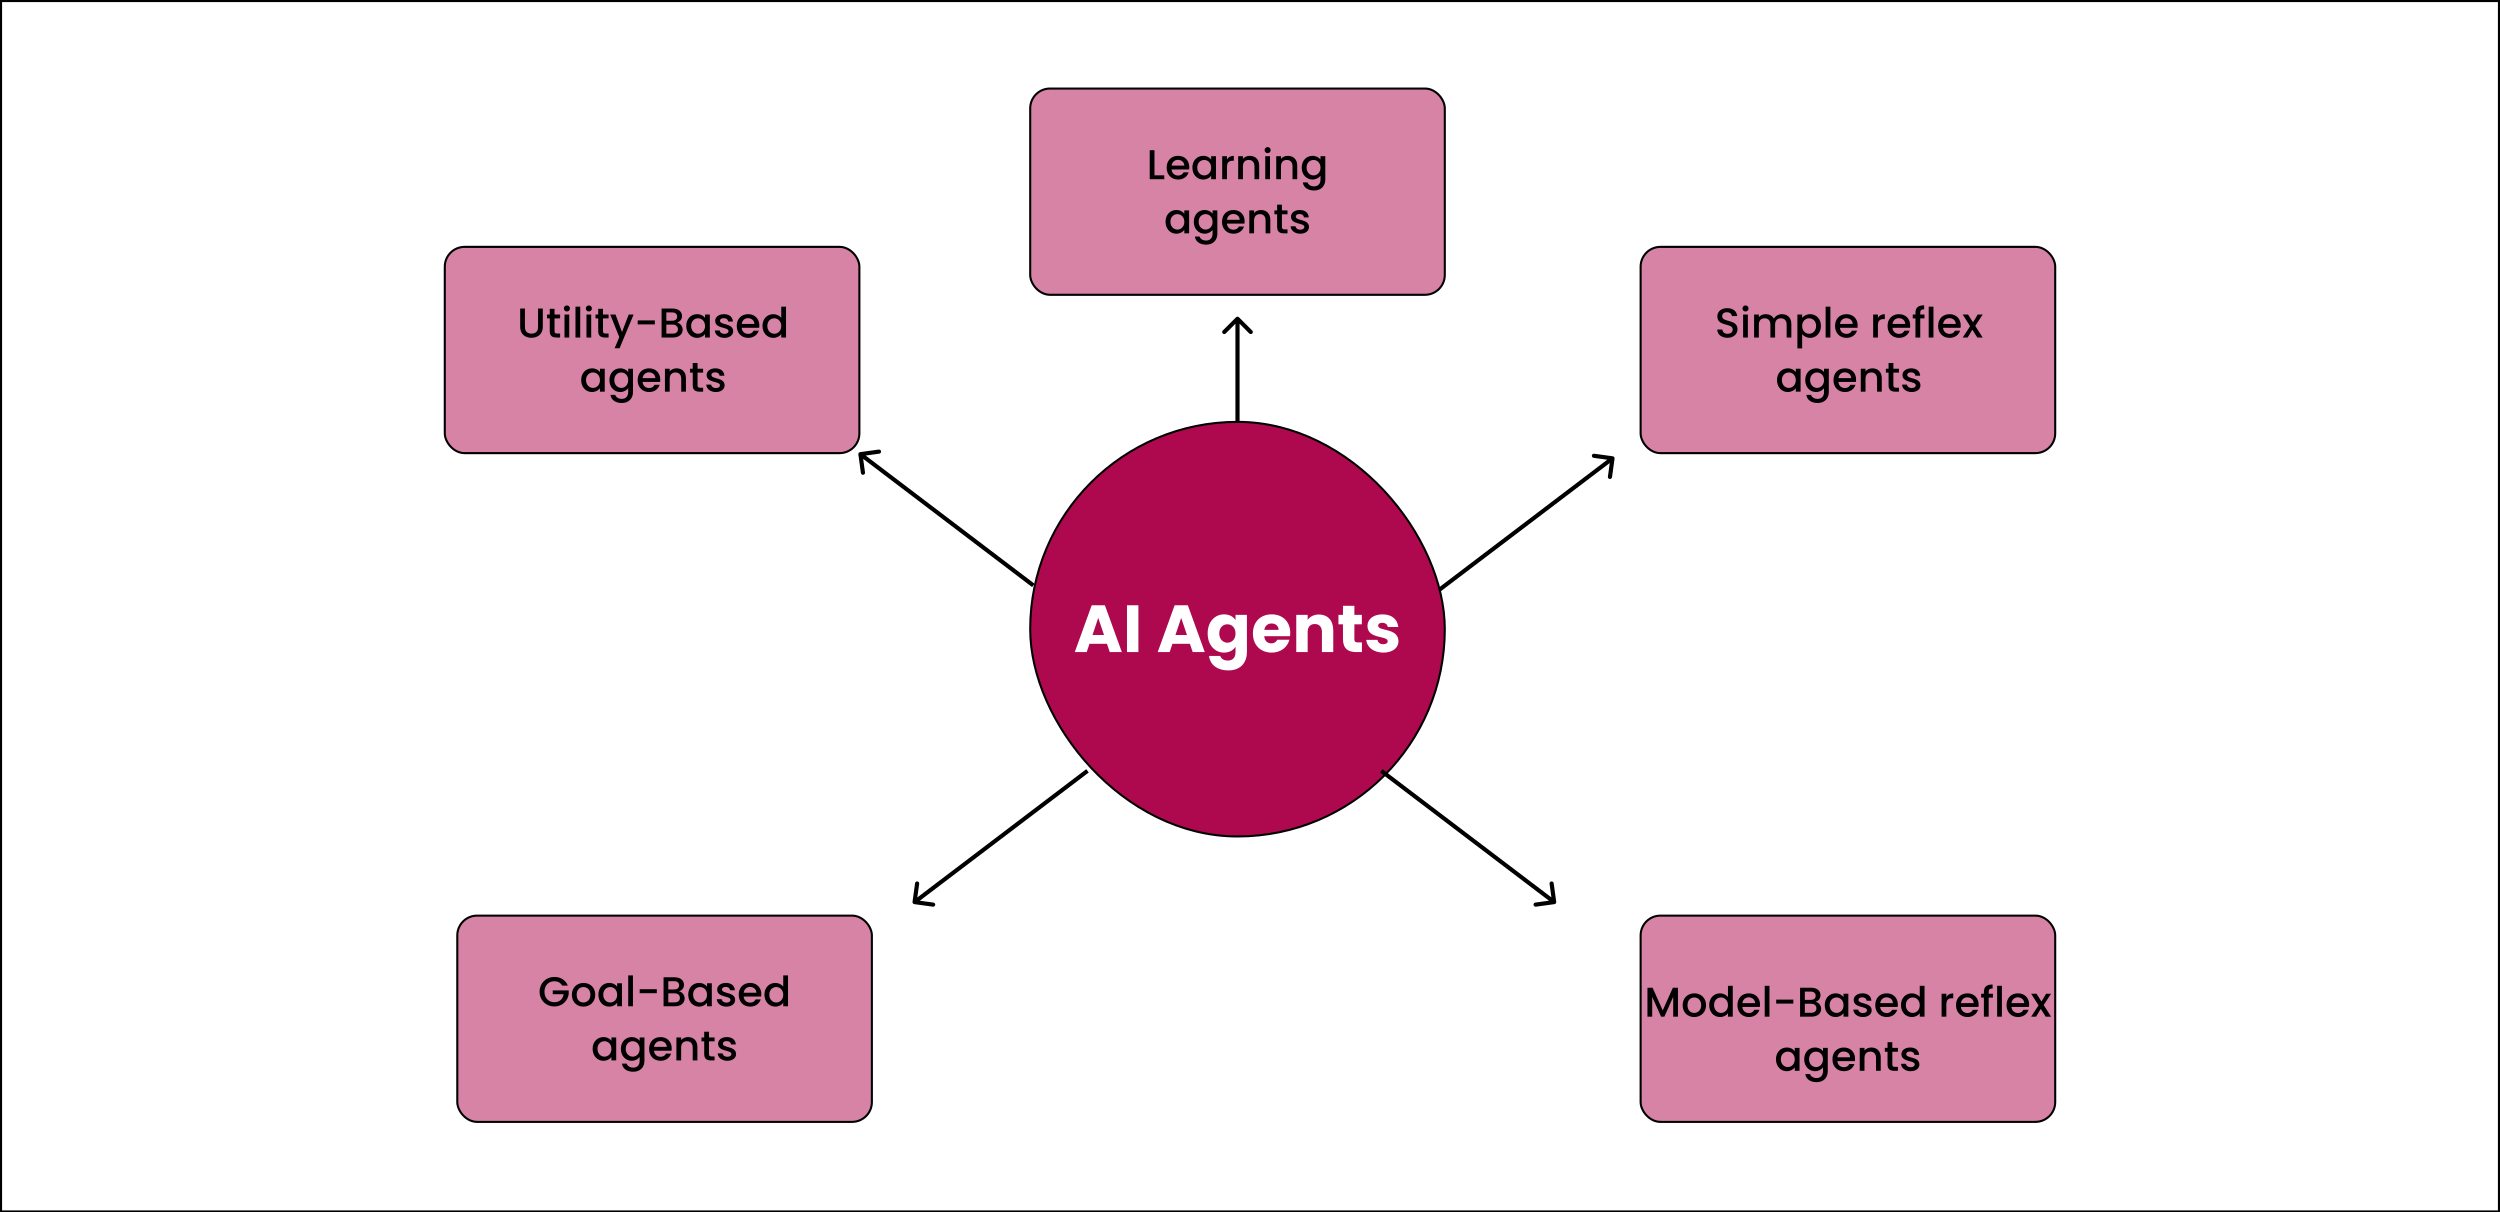
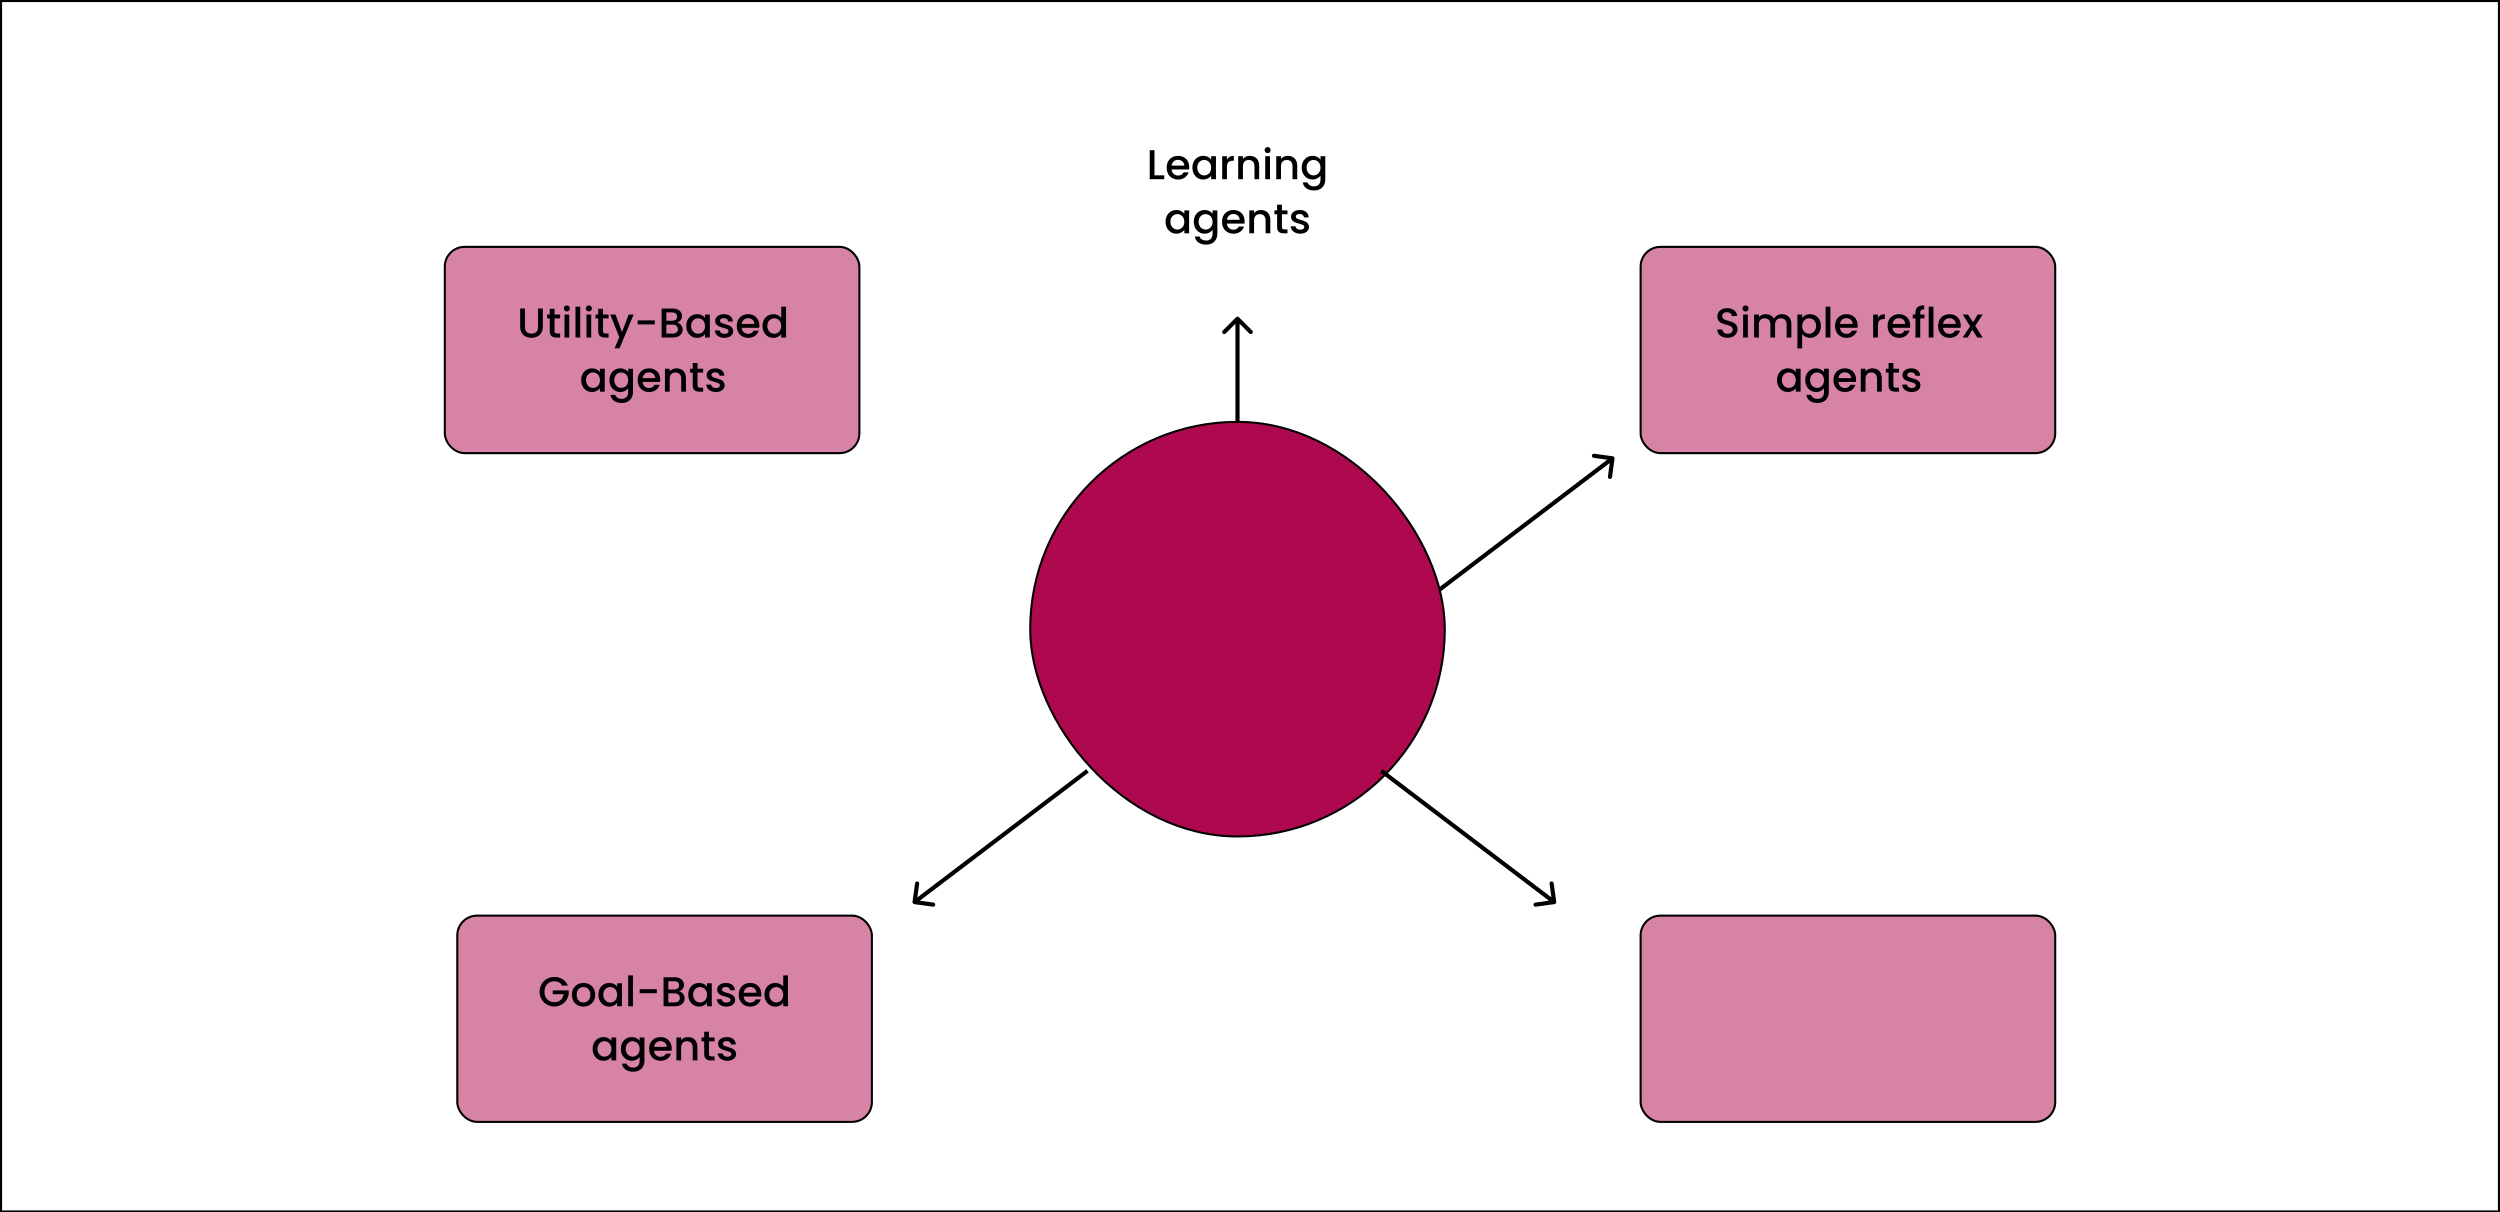
<svg xmlns="http://www.w3.org/2000/svg" width="1200" height="582" viewBox="0 0 1200 582" fill="none">
  <rect x="0" y="0" width="1200" height="582" fill="#808080" stroke="none" />
  <rect x="0.5" y="0.5" width="1199" height="581" fill="white" />
  <rect x="0.5" y="0.5" width="1199" height="581" stroke="black" />
  <rect x="494.5" y="202.5" width="199" height="199" rx="99.5" fill="#AE094E" stroke="black" />
  <rect x="787.5" y="118.5" width="199" height="99" rx="9.5" fill="#AE094E" fill-opacity="0.5" stroke="black" />
-   <rect x="494.5" y="42.5" width="199" height="99" rx="9.5" fill="#AE094E" fill-opacity="0.5" stroke="black" />
  <rect x="213.5" y="118.5" width="199" height="99" rx="9.5" fill="#AE094E" fill-opacity="0.5" stroke="black" />
  <rect x="219.5" y="439.5" width="199" height="99" rx="9.5" fill="#AE094E" fill-opacity="0.5" stroke="black" />
  <rect x="787.5" y="439.5" width="199" height="99" rx="9.5" fill="#AE094E" fill-opacity="0.5" stroke="black" />
-   <path d="M532.687 313L531.343 309.032H522.959L521.615 313H515.887L524.015 290.536H530.351L538.479 313H532.687ZM529.935 304.808L527.151 296.584L524.399 304.808H529.935ZM540.953 313V290.536H546.425V313H540.953ZM572.5 313L571.156 309.032H562.772L561.428 313H555.7L563.828 290.536H570.164L578.292 313H572.5ZM569.748 304.808L566.964 296.584L564.212 304.808H569.748ZM579.677 304.04C579.677 298.408 583.165 294.888 587.549 294.888C590.173 294.888 592.093 296.072 593.053 297.672V295.144H598.525V312.968C598.525 317.736 595.773 321.8 589.597 321.8C584.285 321.8 580.829 319.112 580.349 314.856H585.757C586.109 316.2 587.453 317.064 589.341 317.064C591.421 317.064 593.053 315.976 593.053 312.968V310.44C592.061 312.008 590.173 313.256 587.549 313.256C583.165 313.256 579.677 309.672 579.677 304.04ZM593.053 304.072C593.053 301.224 591.229 299.656 589.149 299.656C587.101 299.656 585.245 301.192 585.245 304.04C585.245 306.888 587.101 308.488 589.149 308.488C591.229 308.488 593.053 306.92 593.053 304.072ZM610.356 299.272C608.564 299.272 607.188 300.36 606.868 302.344H613.716C613.716 300.392 612.18 299.272 610.356 299.272ZM618.9 307.08C618.036 310.568 614.868 313.256 610.42 313.256C605.172 313.256 601.396 309.736 601.396 304.072C601.396 298.408 605.108 294.888 610.42 294.888C615.636 294.888 619.316 298.344 619.316 303.784C619.316 304.296 619.284 304.84 619.22 305.384H606.836C607.028 307.72 608.468 308.808 610.228 308.808C611.764 308.808 612.628 308.04 613.076 307.08H618.9ZM634.523 313V303.304C634.523 300.872 633.179 299.528 631.099 299.528C629.019 299.528 627.675 300.872 627.675 303.304V313H622.203V295.144H627.675V297.512C628.763 296.008 630.683 294.952 633.083 294.952C637.211 294.952 639.963 297.768 639.963 302.568V313H634.523ZM644.629 306.792V299.688H642.453V295.144H644.629V290.792H650.101V295.144H653.685V299.688H650.101V306.856C650.101 307.912 650.549 308.36 651.765 308.36H653.717V313H650.933C647.221 313 644.629 311.432 644.629 306.792ZM671.261 307.816C671.261 310.92 668.509 313.256 664.029 313.256C659.261 313.256 656.061 310.6 655.805 307.144H661.213C661.341 308.392 662.461 309.224 663.965 309.224C665.373 309.224 666.109 308.584 666.109 307.784C666.109 304.904 656.381 306.984 656.381 300.424C656.381 297.384 658.973 294.888 663.645 294.888C668.253 294.888 670.813 297.448 671.165 300.968H666.109C665.949 299.752 665.021 298.952 663.485 298.952C662.205 298.952 661.501 299.464 661.501 300.328C661.501 303.176 671.165 301.16 671.261 307.816Z" fill="white" />
  <path d="M834.005 158.06C834.005 160.14 832.305 162.14 829.205 162.14C826.425 162.14 824.285 160.62 824.285 158.16H826.725C826.825 159.3 827.625 160.22 829.205 160.22C830.805 160.22 831.705 159.36 831.705 158.18C831.705 154.82 824.325 157 824.325 151.88C824.325 149.44 826.265 147.92 829.105 147.92C831.765 147.92 833.645 149.32 833.845 151.7H831.325C831.245 150.76 830.425 149.9 828.985 149.86C827.665 149.82 826.645 150.46 826.645 151.8C826.645 154.94 834.005 152.98 834.005 158.06ZM836.695 162V150.98H838.975V162H836.695ZM837.855 149.52C837.035 149.52 836.395 148.88 836.395 148.06C836.395 147.24 837.035 146.6 837.855 146.6C838.655 146.6 839.295 147.24 839.295 148.06C839.295 148.88 838.655 149.52 837.855 149.52ZM857.589 162V155.84C857.589 153.82 856.489 152.78 854.829 152.78C853.149 152.78 852.049 153.82 852.049 155.84V162H849.789V155.84C849.789 153.82 848.689 152.78 847.029 152.78C845.349 152.78 844.249 153.82 844.249 155.84V162H841.969V150.98H844.249V152.24C844.989 151.34 846.189 150.8 847.509 150.8C849.249 150.8 850.709 151.54 851.469 152.98C852.149 151.64 853.709 150.8 855.309 150.8C857.889 150.8 859.849 152.42 859.849 155.5V162H857.589ZM865.03 152.6C865.73 151.68 867.07 150.8 868.87 150.8C871.77 150.8 874.05 153.04 874.05 156.44C874.05 159.84 871.77 162.18 868.87 162.18C867.05 162.18 865.75 161.26 865.03 160.4V167.24H862.75V150.98H865.03V152.6ZM871.73 156.44C871.73 154.06 870.09 152.78 868.37 152.78C866.67 152.78 865.03 154.12 865.03 156.48C865.03 158.86 866.67 160.2 868.37 160.2C870.09 160.2 871.73 158.82 871.73 156.44ZM876.305 162V147.2H878.585V162H876.305ZM886.218 152.72C884.678 152.72 883.438 153.76 883.198 155.5H889.298C889.258 153.8 887.918 152.72 886.218 152.72ZM891.378 158.72C890.758 160.64 889.018 162.18 886.318 162.18C883.158 162.18 880.818 159.94 880.818 156.48C880.818 153.02 883.058 150.8 886.318 150.8C889.458 150.8 891.678 152.98 891.678 156.22C891.678 156.6 891.658 156.96 891.598 157.34H883.178C883.338 159.16 884.638 160.26 886.318 160.26C887.718 160.26 888.498 159.58 888.918 158.72H891.378ZM901.397 156.2V162H899.117V150.98H901.397V152.58C902.037 151.48 903.137 150.8 904.697 150.8V153.16H904.117C902.437 153.16 901.397 153.86 901.397 156.2ZM911.433 152.72C909.893 152.72 908.653 153.76 908.413 155.5H914.513C914.473 153.8 913.133 152.72 911.433 152.72ZM916.593 158.72C915.973 160.64 914.233 162.18 911.533 162.18C908.373 162.18 906.033 159.94 906.033 156.48C906.033 153.02 908.273 150.8 911.533 150.8C914.673 150.8 916.893 152.98 916.893 156.22C916.893 156.6 916.873 156.96 916.813 157.34H908.393C908.553 159.16 909.853 160.26 911.533 160.26C912.933 160.26 913.713 159.58 914.133 158.72H916.593ZM919.417 162V152.84H918.117V150.98H919.417V150.2C919.417 147.66 920.717 146.56 923.597 146.56V148.46C922.197 148.46 921.717 148.94 921.717 150.2V150.98H923.757V152.84H921.717V162H919.417ZM925.777 162V147.2H928.057V162H925.777ZM935.691 152.72C934.151 152.72 932.911 153.76 932.671 155.5H938.771C938.731 153.8 937.391 152.72 935.691 152.72ZM940.851 158.72C940.231 160.64 938.491 162.18 935.791 162.18C932.631 162.18 930.291 159.94 930.291 156.48C930.291 153.02 932.531 150.8 935.791 150.8C938.931 150.8 941.151 152.98 941.151 156.22C941.151 156.6 941.131 156.96 941.071 157.34H932.651C932.811 159.16 934.111 160.26 935.791 160.26C937.191 160.26 937.971 159.58 938.391 158.72H940.851ZM949.095 162L946.715 158.26L944.475 162H942.095L945.655 156.58L942.095 150.98H944.675L947.055 154.72L949.295 150.98H951.675L948.115 156.42L951.675 162H949.095ZM852.957 182.44C852.957 179.04 855.257 176.8 858.157 176.8C860.017 176.8 861.297 177.68 861.977 178.58V176.98H864.277V188H861.977V186.36C861.277 187.3 859.957 188.18 858.117 188.18C855.257 188.18 852.957 185.84 852.957 182.44ZM861.977 182.48C861.977 180.12 860.357 178.78 858.637 178.78C856.937 178.78 855.297 180.06 855.297 182.44C855.297 184.82 856.937 186.2 858.637 186.2C860.357 186.2 861.977 184.86 861.977 182.48ZM866.511 182.44C866.511 179.04 868.811 176.8 871.711 176.8C873.511 176.8 874.851 177.64 875.531 178.58V176.98H877.831V188.18C877.831 191.18 875.891 193.44 872.451 193.44C869.511 193.44 867.331 191.98 867.051 189.54H869.311C869.651 190.68 870.871 191.46 872.451 191.46C874.211 191.46 875.531 190.38 875.531 188.18V186.34C874.831 187.28 873.511 188.18 871.711 188.18C868.811 188.18 866.511 185.84 866.511 182.44ZM875.531 182.48C875.531 180.12 873.911 178.78 872.191 178.78C870.491 178.78 868.851 180.06 868.851 182.44C868.851 184.82 870.491 186.2 872.191 186.2C873.911 186.2 875.531 184.86 875.531 182.48ZM885.466 178.72C883.926 178.72 882.686 179.76 882.446 181.5H888.546C888.506 179.8 887.166 178.72 885.466 178.72ZM890.626 184.72C890.006 186.64 888.266 188.18 885.566 188.18C882.406 188.18 880.066 185.94 880.066 182.48C880.066 179.02 882.306 176.8 885.566 176.8C888.706 176.8 890.926 178.98 890.926 182.22C890.926 182.6 890.906 182.96 890.846 183.34H882.426C882.586 185.16 883.886 186.26 885.566 186.26C886.966 186.26 887.746 185.58 888.166 184.72H890.626ZM900.99 188V181.84C900.99 179.82 899.89 178.78 898.23 178.78C896.55 178.78 895.45 179.82 895.45 181.84V188H893.17V176.98H895.45V178.24C896.19 177.34 897.41 176.8 898.73 176.8C901.31 176.8 903.25 178.42 903.25 181.5V188H900.99ZM906.518 184.94V178.84H905.218V176.98H906.518V174.24H908.818V176.98H911.498V178.84H908.818V184.94C908.818 185.76 909.138 186.1 910.098 186.1H911.498V188H909.698C907.738 188 906.518 187.18 906.518 184.94ZM921.82 184.92C921.82 186.78 920.2 188.18 917.6 188.18C914.96 188.18 913.1 186.62 913 184.62H915.36C915.44 185.52 916.3 186.26 917.56 186.26C918.88 186.26 919.58 185.7 919.58 184.94C919.58 182.78 913.18 184.02 913.18 179.98C913.18 178.22 914.82 176.8 917.42 176.8C919.92 176.8 921.56 178.14 921.68 180.34H919.4C919.32 179.38 918.58 178.72 917.34 178.72C916.12 178.72 915.48 179.22 915.48 179.96C915.48 182.18 921.7 180.94 921.82 184.92Z" fill="black" />
  <path d="M551.867 72.1H554.147V84.16H558.847V86H551.867V72.1ZM565.394 76.72C563.854 76.72 562.614 77.76 562.374 79.5H568.474C568.434 77.8 567.094 76.72 565.394 76.72ZM570.554 82.72C569.934 84.64 568.194 86.18 565.494 86.18C562.334 86.18 559.994 83.94 559.994 80.48C559.994 77.02 562.234 74.8 565.494 74.8C568.634 74.8 570.854 76.98 570.854 80.22C570.854 80.6 570.834 80.96 570.774 81.34H562.354C562.514 83.16 563.814 84.26 565.494 84.26C566.894 84.26 567.674 83.58 568.094 82.72H570.554ZM572.338 80.44C572.338 77.04 574.638 74.8 577.538 74.8C579.398 74.8 580.678 75.68 581.358 76.58V74.98H583.658V86H581.358V84.36C580.658 85.3 579.338 86.18 577.498 86.18C574.638 86.18 572.338 83.84 572.338 80.44ZM581.358 80.48C581.358 78.12 579.738 76.78 578.018 76.78C576.318 76.78 574.678 78.06 574.678 80.44C574.678 82.82 576.318 84.2 578.018 84.2C579.738 84.2 581.358 82.86 581.358 80.48ZM588.932 80.2V86H586.652V74.98H588.932V76.58C589.572 75.48 590.672 74.8 592.232 74.8V77.16H591.652C589.972 77.16 588.932 77.86 588.932 80.2ZM602.148 86V79.84C602.148 77.82 601.048 76.78 599.388 76.78C597.708 76.78 596.608 77.82 596.608 79.84V86H594.328V74.98H596.608V76.24C597.348 75.34 598.568 74.8 599.888 74.8C602.468 74.8 604.408 76.42 604.408 79.5V86H602.148ZM607.316 86V74.98H609.596V86H607.316ZM608.476 73.52C607.656 73.52 607.016 72.88 607.016 72.06C607.016 71.24 607.656 70.6 608.476 70.6C609.276 70.6 609.916 71.24 609.916 72.06C609.916 72.88 609.276 73.52 608.476 73.52ZM620.41 86V79.84C620.41 77.82 619.31 76.78 617.65 76.78C615.97 76.78 614.87 77.82 614.87 79.84V86H612.59V74.98H614.87V76.24C615.61 75.34 616.83 74.8 618.15 74.8C620.73 74.8 622.67 76.42 622.67 79.5V86H620.41ZM624.818 80.44C624.818 77.04 627.118 74.8 630.018 74.8C631.818 74.8 633.158 75.64 633.838 76.58V74.98H636.138V86.18C636.138 89.18 634.198 91.44 630.758 91.44C627.818 91.44 625.638 89.98 625.358 87.54H627.618C627.958 88.68 629.178 89.46 630.758 89.46C632.518 89.46 633.838 88.38 633.838 86.18V84.34C633.138 85.28 631.818 86.18 630.018 86.18C627.118 86.18 624.818 83.84 624.818 80.44ZM633.838 80.48C633.838 78.12 632.218 76.78 630.498 76.78C628.798 76.78 627.158 78.06 627.158 80.44C627.158 82.82 628.798 84.2 630.498 84.2C632.218 84.2 633.838 82.86 633.838 80.48ZM559.457 106.44C559.457 103.04 561.757 100.8 564.657 100.8C566.517 100.8 567.797 101.68 568.477 102.58V100.98H570.777V112H568.477V110.36C567.777 111.3 566.457 112.18 564.617 112.18C561.757 112.18 559.457 109.84 559.457 106.44ZM568.477 106.48C568.477 104.12 566.857 102.78 565.137 102.78C563.437 102.78 561.797 104.06 561.797 106.44C561.797 108.82 563.437 110.2 565.137 110.2C566.857 110.2 568.477 108.86 568.477 106.48ZM573.011 106.44C573.011 103.04 575.311 100.8 578.211 100.8C580.011 100.8 581.351 101.64 582.031 102.58V100.98H584.331V112.18C584.331 115.18 582.391 117.44 578.951 117.44C576.011 117.44 573.831 115.98 573.551 113.54H575.811C576.151 114.68 577.371 115.46 578.951 115.46C580.711 115.46 582.031 114.38 582.031 112.18V110.34C581.331 111.28 580.011 112.18 578.211 112.18C575.311 112.18 573.011 109.84 573.011 106.44ZM582.031 106.48C582.031 104.12 580.411 102.78 578.691 102.78C576.991 102.78 575.351 104.06 575.351 106.44C575.351 108.82 576.991 110.2 578.691 110.2C580.411 110.2 582.031 108.86 582.031 106.48ZM591.966 102.72C590.426 102.72 589.186 103.76 588.946 105.5H595.046C595.006 103.8 593.666 102.72 591.966 102.72ZM597.126 108.72C596.506 110.64 594.766 112.18 592.066 112.18C588.906 112.18 586.566 109.94 586.566 106.48C586.566 103.02 588.806 100.8 592.066 100.8C595.206 100.8 597.426 102.98 597.426 106.22C597.426 106.6 597.406 106.96 597.346 107.34H588.926C589.086 109.16 590.386 110.26 592.066 110.26C593.466 110.26 594.246 109.58 594.666 108.72H597.126ZM607.49 112V105.84C607.49 103.82 606.39 102.78 604.73 102.78C603.05 102.78 601.95 103.82 601.95 105.84V112H599.67V100.98H601.95V102.24C602.69 101.34 603.91 100.8 605.23 100.8C607.81 100.8 609.75 102.42 609.75 105.5V112H607.49ZM613.018 108.94V102.84H611.718V100.98H613.018V98.24H615.318V100.98H617.998V102.84H615.318V108.94C615.318 109.76 615.638 110.1 616.598 110.1H617.998V112H616.198C614.238 112 613.018 111.18 613.018 108.94ZM628.32 108.92C628.32 110.78 626.7 112.18 624.1 112.18C621.46 112.18 619.6 110.62 619.5 108.62H621.86C621.94 109.52 622.8 110.26 624.06 110.26C625.38 110.26 626.08 109.7 626.08 108.94C626.08 106.78 619.68 108.02 619.68 103.98C619.68 102.22 621.32 100.8 623.92 100.8C626.42 100.8 628.06 102.14 628.18 104.34H625.9C625.82 103.38 625.08 102.72 623.84 102.72C622.62 102.72 621.98 103.22 621.98 103.96C621.98 106.18 628.2 104.94 628.32 108.92Z" fill="black" />
  <path d="M249.687 156.92V148.1H251.967V156.96C251.967 159.12 253.187 160.14 255.107 160.14C257.047 160.14 258.267 159.12 258.267 156.96V148.1H260.547V156.92C260.547 160.46 257.987 162.14 255.087 162.14C252.167 162.14 249.687 160.46 249.687 156.92ZM263.876 158.94V152.84H262.576V150.98H263.876V148.24H266.176V150.98H268.856V152.84H266.176V158.94C266.176 159.76 266.496 160.1 267.456 160.1H268.856V162H267.056C265.096 162 263.876 161.18 263.876 158.94ZM270.957 162V150.98H273.237V162H270.957ZM272.117 149.52C271.297 149.52 270.657 148.88 270.657 148.06C270.657 147.24 271.297 146.6 272.117 146.6C272.917 146.6 273.557 147.24 273.557 148.06C273.557 148.88 272.917 149.52 272.117 149.52ZM276.23 162V147.2H278.51V162H276.23ZM281.504 162V150.98H283.784V162H281.504ZM282.664 149.52C281.844 149.52 281.204 148.88 281.204 148.06C281.204 147.24 281.844 146.6 282.664 146.6C283.464 146.6 284.104 147.24 284.104 148.06C284.104 148.88 283.464 149.52 282.664 149.52ZM287.137 158.94V152.84H285.837V150.98H287.137V148.24H289.437V150.98H292.117V152.84H289.437V158.94C289.437 159.76 289.757 160.1 290.717 160.1H292.117V162H290.317C288.357 162 287.137 161.18 287.137 158.94ZM298.559 159.38L301.779 150.98H304.139L297.379 167.18H295.019L297.259 161.82L292.919 150.98H295.459L298.559 159.38ZM306.099 155.72V153.8H314.319V155.72H306.099ZM325.399 158.02C325.399 156.64 324.359 155.8 322.839 155.8H319.839V160.14H322.919C324.459 160.14 325.399 159.36 325.399 158.02ZM325.039 151.96C325.039 150.7 324.139 149.96 322.659 149.96H319.839V153.94H322.659C324.139 153.94 325.039 153.24 325.039 151.96ZM327.679 158.26C327.679 160.38 325.959 162 323.119 162H317.559V148.1H322.859C325.799 148.1 327.359 149.72 327.359 151.68C327.359 153.36 326.339 154.38 324.999 154.86C326.479 155.12 327.679 156.6 327.679 158.26ZM329.396 156.44C329.396 153.04 331.696 150.8 334.596 150.8C336.456 150.8 337.736 151.68 338.416 152.58V150.98H340.716V162H338.416V160.36C337.716 161.3 336.396 162.18 334.556 162.18C331.696 162.18 329.396 159.84 329.396 156.44ZM338.416 156.48C338.416 154.12 336.796 152.78 335.076 152.78C333.376 152.78 331.736 154.06 331.736 156.44C331.736 158.82 333.376 160.2 335.076 160.2C336.796 160.2 338.416 158.86 338.416 156.48ZM351.931 158.92C351.931 160.78 350.311 162.18 347.711 162.18C345.071 162.18 343.211 160.62 343.111 158.62H345.471C345.551 159.52 346.411 160.26 347.671 160.26C348.991 160.26 349.691 159.7 349.691 158.94C349.691 156.78 343.291 158.02 343.291 153.98C343.291 152.22 344.931 150.8 347.531 150.8C350.031 150.8 351.671 152.14 351.791 154.34H349.511C349.431 153.38 348.691 152.72 347.451 152.72C346.231 152.72 345.591 153.22 345.591 153.96C345.591 156.18 351.811 154.94 351.931 158.92ZM359.035 152.72C357.495 152.72 356.255 153.76 356.015 155.5H362.115C362.075 153.8 360.735 152.72 359.035 152.72ZM364.195 158.72C363.575 160.64 361.835 162.18 359.135 162.18C355.975 162.18 353.635 159.94 353.635 156.48C353.635 153.02 355.875 150.8 359.135 150.8C362.275 150.8 364.495 152.98 364.495 156.22C364.495 156.6 364.475 156.96 364.415 157.34H355.995C356.155 159.16 357.455 160.26 359.135 160.26C360.535 160.26 361.315 159.58 361.735 158.72H364.195ZM365.978 156.44C365.978 153.04 368.278 150.8 371.198 150.8C372.638 150.8 374.158 151.48 374.998 152.52V147.2H377.298V162H374.998V160.34C374.298 161.34 372.978 162.18 371.178 162.18C368.278 162.18 365.978 159.84 365.978 156.44ZM374.998 156.48C374.998 154.12 373.378 152.78 371.658 152.78C369.958 152.78 368.318 154.06 368.318 156.44C368.318 158.82 369.958 160.2 371.658 160.2C373.378 160.2 374.998 158.86 374.998 156.48ZM278.957 182.44C278.957 179.04 281.257 176.8 284.157 176.8C286.017 176.8 287.297 177.68 287.977 178.58V176.98H290.277V188H287.977V186.36C287.277 187.3 285.957 188.18 284.117 188.18C281.257 188.18 278.957 185.84 278.957 182.44ZM287.977 182.48C287.977 180.12 286.357 178.78 284.637 178.78C282.937 178.78 281.297 180.06 281.297 182.44C281.297 184.82 282.937 186.2 284.637 186.2C286.357 186.2 287.977 184.86 287.977 182.48ZM292.511 182.44C292.511 179.04 294.811 176.8 297.711 176.8C299.511 176.8 300.851 177.64 301.531 178.58V176.98H303.831V188.18C303.831 191.18 301.891 193.44 298.451 193.44C295.511 193.44 293.331 191.98 293.051 189.54H295.311C295.651 190.68 296.871 191.46 298.451 191.46C300.211 191.46 301.531 190.38 301.531 188.18V186.34C300.831 187.28 299.511 188.18 297.711 188.18C294.811 188.18 292.511 185.84 292.511 182.44ZM301.531 182.48C301.531 180.12 299.911 178.78 298.191 178.78C296.491 178.78 294.851 180.06 294.851 182.44C294.851 184.82 296.491 186.2 298.191 186.2C299.911 186.2 301.531 184.86 301.531 182.48ZM311.466 178.72C309.926 178.72 308.686 179.76 308.446 181.5H314.546C314.506 179.8 313.166 178.72 311.466 178.72ZM316.626 184.72C316.006 186.64 314.266 188.18 311.566 188.18C308.406 188.18 306.066 185.94 306.066 182.48C306.066 179.02 308.306 176.8 311.566 176.8C314.706 176.8 316.926 178.98 316.926 182.22C316.926 182.6 316.906 182.96 316.846 183.34H308.426C308.586 185.16 309.886 186.26 311.566 186.26C312.966 186.26 313.746 185.58 314.166 184.72H316.626ZM326.99 188V181.84C326.99 179.82 325.89 178.78 324.23 178.78C322.55 178.78 321.45 179.82 321.45 181.84V188H319.17V176.98H321.45V178.24C322.19 177.34 323.41 176.8 324.73 176.8C327.31 176.8 329.25 178.42 329.25 181.5V188H326.99ZM332.518 184.94V178.84H331.218V176.98H332.518V174.24H334.818V176.98H337.498V178.84H334.818V184.94C334.818 185.76 335.138 186.1 336.098 186.1H337.498V188H335.698C333.738 188 332.518 187.18 332.518 184.94ZM347.82 184.92C347.82 186.78 346.2 188.18 343.6 188.18C340.96 188.18 339.1 186.62 339 184.62H341.36C341.44 185.52 342.3 186.26 343.56 186.26C344.88 186.26 345.58 185.7 345.58 184.94C345.58 182.78 339.18 184.02 339.18 179.98C339.18 178.22 340.82 176.8 343.42 176.8C345.92 176.8 347.56 178.14 347.68 180.34H345.4C345.32 179.38 344.58 178.72 343.34 178.72C342.12 178.72 341.48 179.22 341.48 179.96C341.48 182.18 347.7 180.94 347.82 184.92Z" fill="black" />
  <path d="M266.098 468.92C268.998 468.92 271.498 470.38 272.558 473.1H269.818C269.078 471.7 267.758 471 266.098 471C263.338 471 261.338 472.96 261.338 476.02C261.338 479.08 263.338 481.06 266.098 481.06C268.618 481.06 270.198 479.54 270.538 477.2H265.318V475.38H272.978V477.16C272.558 480.38 269.838 483.12 266.098 483.12C262.178 483.12 258.998 480.2 258.998 476.02C258.998 471.86 262.178 468.92 266.098 468.92ZM285.727 477.48C285.727 480.94 283.167 483.18 280.007 483.18C276.867 483.18 274.487 480.94 274.487 477.48C274.487 474.02 276.967 471.8 280.107 471.8C283.247 471.8 285.727 474.02 285.727 477.48ZM276.807 477.48C276.807 479.98 278.287 481.2 280.007 481.2C281.707 481.2 283.387 479.98 283.387 477.48C283.387 474.98 281.767 473.78 280.067 473.78C278.347 473.78 276.807 474.98 276.807 477.48ZM287.22 477.44C287.22 474.04 289.52 471.8 292.42 471.8C294.28 471.8 295.56 472.68 296.24 473.58V471.98H298.54V483H296.24V481.36C295.54 482.3 294.22 483.18 292.38 483.18C289.52 483.18 287.22 480.84 287.22 477.44ZM296.24 477.48C296.24 475.12 294.62 473.78 292.9 473.78C291.2 473.78 289.56 475.06 289.56 477.44C289.56 479.82 291.2 481.2 292.9 481.2C294.62 481.2 296.24 479.86 296.24 477.48ZM301.535 483V468.2H303.815V483H301.535ZM307.049 476.72V474.8H315.269V476.72H307.049ZM326.348 479.02C326.348 477.64 325.308 476.8 323.788 476.8H320.788V481.14H323.868C325.408 481.14 326.348 480.36 326.348 479.02ZM325.988 472.96C325.988 471.7 325.088 470.96 323.608 470.96H320.788V474.94H323.608C325.088 474.94 325.988 474.24 325.988 472.96ZM328.628 479.26C328.628 481.38 326.908 483 324.068 483H318.508V469.1H323.808C326.748 469.1 328.308 470.72 328.308 472.68C328.308 474.36 327.288 475.38 325.948 475.86C327.428 476.12 328.628 477.6 328.628 479.26ZM330.345 477.44C330.345 474.04 332.645 471.8 335.545 471.8C337.405 471.8 338.685 472.68 339.365 473.58V471.98H341.665V483H339.365V481.36C338.665 482.3 337.345 483.18 335.505 483.18C332.645 483.18 330.345 480.84 330.345 477.44ZM339.365 477.48C339.365 475.12 337.745 473.78 336.025 473.78C334.325 473.78 332.685 475.06 332.685 477.44C332.685 479.82 334.325 481.2 336.025 481.2C337.745 481.2 339.365 479.86 339.365 477.48ZM352.88 479.92C352.88 481.78 351.26 483.18 348.66 483.18C346.02 483.18 344.16 481.62 344.06 479.62H346.42C346.5 480.52 347.36 481.26 348.62 481.26C349.94 481.26 350.64 480.7 350.64 479.94C350.64 477.78 344.24 479.02 344.24 474.98C344.24 473.22 345.88 471.8 348.48 471.8C350.98 471.8 352.62 473.14 352.74 475.34H350.46C350.38 474.38 349.64 473.72 348.4 473.72C347.18 473.72 346.54 474.22 346.54 474.96C346.54 477.18 352.76 475.94 352.88 479.92ZM359.984 473.72C358.444 473.72 357.204 474.76 356.964 476.5H363.064C363.024 474.8 361.684 473.72 359.984 473.72ZM365.144 479.72C364.524 481.64 362.784 483.18 360.084 483.18C356.924 483.18 354.584 480.94 354.584 477.48C354.584 474.02 356.824 471.8 360.084 471.8C363.224 471.8 365.444 473.98 365.444 477.22C365.444 477.6 365.424 477.96 365.364 478.34H356.944C357.104 480.16 358.404 481.26 360.084 481.26C361.484 481.26 362.264 480.58 362.684 479.72H365.144ZM366.928 477.44C366.928 474.04 369.228 471.8 372.148 471.8C373.588 471.8 375.108 472.48 375.948 473.52V468.2H378.248V483H375.948V481.34C375.248 482.34 373.928 483.18 372.128 483.18C369.228 483.18 366.928 480.84 366.928 477.44ZM375.948 477.48C375.948 475.12 374.328 473.78 372.608 473.78C370.908 473.78 369.268 475.06 369.268 477.44C369.268 479.82 370.908 481.2 372.608 481.2C374.328 481.2 375.948 479.86 375.948 477.48ZM284.457 503.44C284.457 500.04 286.757 497.8 289.657 497.8C291.517 497.8 292.797 498.68 293.477 499.58V497.98H295.777V509H293.477V507.36C292.777 508.3 291.457 509.18 289.617 509.18C286.757 509.18 284.457 506.84 284.457 503.44ZM293.477 503.48C293.477 501.12 291.857 499.78 290.137 499.78C288.437 499.78 286.797 501.06 286.797 503.44C286.797 505.82 288.437 507.2 290.137 507.2C291.857 507.2 293.477 505.86 293.477 503.48ZM298.011 503.44C298.011 500.04 300.311 497.8 303.211 497.8C305.011 497.8 306.351 498.64 307.031 499.58V497.98H309.331V509.18C309.331 512.18 307.391 514.44 303.951 514.44C301.011 514.44 298.831 512.98 298.551 510.54H300.811C301.151 511.68 302.371 512.46 303.951 512.46C305.711 512.46 307.031 511.38 307.031 509.18V507.34C306.331 508.28 305.011 509.18 303.211 509.18C300.311 509.18 298.011 506.84 298.011 503.44ZM307.031 503.48C307.031 501.12 305.411 499.78 303.691 499.78C301.991 499.78 300.351 501.06 300.351 503.44C300.351 505.82 301.991 507.2 303.691 507.2C305.411 507.2 307.031 505.86 307.031 503.48ZM316.966 499.72C315.426 499.72 314.186 500.76 313.946 502.5H320.046C320.006 500.8 318.666 499.72 316.966 499.72ZM322.126 505.72C321.506 507.64 319.766 509.18 317.066 509.18C313.906 509.18 311.566 506.94 311.566 503.48C311.566 500.02 313.806 497.8 317.066 497.8C320.206 497.8 322.426 499.98 322.426 503.22C322.426 503.6 322.406 503.96 322.346 504.34H313.926C314.086 506.16 315.386 507.26 317.066 507.26C318.466 507.26 319.246 506.58 319.666 505.72H322.126ZM332.49 509V502.84C332.49 500.82 331.39 499.78 329.73 499.78C328.05 499.78 326.95 500.82 326.95 502.84V509H324.67V497.98H326.95V499.24C327.69 498.34 328.91 497.8 330.23 497.8C332.81 497.8 334.75 499.42 334.75 502.5V509H332.49ZM338.018 505.94V499.84H336.718V497.98H338.018V495.24H340.318V497.98H342.998V499.84H340.318V505.94C340.318 506.76 340.638 507.1 341.598 507.1H342.998V509H341.198C339.238 509 338.018 508.18 338.018 505.94ZM353.32 505.92C353.32 507.78 351.7 509.18 349.1 509.18C346.46 509.18 344.6 507.62 344.5 505.62H346.86C346.94 506.52 347.8 507.26 349.06 507.26C350.38 507.26 351.08 506.7 351.08 505.94C351.08 503.78 344.68 505.02 344.68 500.98C344.68 499.22 346.32 497.8 348.92 497.8C351.42 497.8 353.06 499.14 353.18 501.34H350.9C350.82 500.38 350.08 499.72 348.84 499.72C347.62 499.72 346.98 500.22 346.98 500.96C346.98 503.18 353.2 501.94 353.32 505.92Z" fill="black" />
-   <path d="M790.775 488V474.1H793.235L798.115 485L802.975 474.1H805.415V488H803.135V478.48L798.895 488H797.315L793.055 478.48V488H790.775ZM818.912 482.48C818.912 485.94 816.352 488.18 813.192 488.18C810.052 488.18 807.672 485.94 807.672 482.48C807.672 479.02 810.152 476.8 813.292 476.8C816.432 476.8 818.912 479.02 818.912 482.48ZM809.992 482.48C809.992 484.98 811.472 486.2 813.192 486.2C814.892 486.2 816.572 484.98 816.572 482.48C816.572 479.98 814.952 478.78 813.252 478.78C811.532 478.78 809.992 479.98 809.992 482.48ZM820.406 482.44C820.406 479.04 822.706 476.8 825.626 476.8C827.066 476.8 828.586 477.48 829.426 478.52V473.2H831.726V488H829.426V486.34C828.726 487.34 827.406 488.18 825.606 488.18C822.706 488.18 820.406 485.84 820.406 482.44ZM829.426 482.48C829.426 480.12 827.806 478.78 826.086 478.78C824.386 478.78 822.746 480.06 822.746 482.44C822.746 484.82 824.386 486.2 826.086 486.2C827.806 486.2 829.426 484.86 829.426 482.48ZM839.361 478.72C837.821 478.72 836.581 479.76 836.341 481.5H842.441C842.401 479.8 841.061 478.72 839.361 478.72ZM844.521 484.72C843.901 486.64 842.161 488.18 839.461 488.18C836.301 488.18 833.961 485.94 833.961 482.48C833.961 479.02 836.201 476.8 839.461 476.8C842.601 476.8 844.821 478.98 844.821 482.22C844.821 482.6 844.801 482.96 844.741 483.34H836.321C836.481 485.16 837.781 486.26 839.461 486.26C840.861 486.26 841.641 485.58 842.061 484.72H844.521ZM847.064 488V473.2H849.344V488H847.064ZM852.578 481.72V479.8H860.798V481.72H852.578ZM871.877 484.02C871.877 482.64 870.837 481.8 869.317 481.8H866.317V486.14H869.397C870.937 486.14 871.877 485.36 871.877 484.02ZM871.517 477.96C871.517 476.7 870.617 475.96 869.137 475.96H866.317V479.94H869.137C870.617 479.94 871.517 479.24 871.517 477.96ZM874.157 484.26C874.157 486.38 872.437 488 869.597 488H864.037V474.1H869.337C872.277 474.1 873.837 475.72 873.837 477.68C873.837 479.36 872.817 480.38 871.477 480.86C872.957 481.12 874.157 482.6 874.157 484.26ZM875.875 482.44C875.875 479.04 878.175 476.8 881.075 476.8C882.935 476.8 884.215 477.68 884.895 478.58V476.98H887.195V488H884.895V486.36C884.195 487.3 882.875 488.18 881.035 488.18C878.175 488.18 875.875 485.84 875.875 482.44ZM884.895 482.48C884.895 480.12 883.275 478.78 881.555 478.78C879.855 478.78 878.215 480.06 878.215 482.44C878.215 484.82 879.855 486.2 881.555 486.2C883.275 486.2 884.895 484.86 884.895 482.48ZM898.409 484.92C898.409 486.78 896.789 488.18 894.189 488.18C891.549 488.18 889.689 486.62 889.589 484.62H891.949C892.029 485.52 892.889 486.26 894.149 486.26C895.469 486.26 896.169 485.7 896.169 484.94C896.169 482.78 889.769 484.02 889.769 479.98C889.769 478.22 891.409 476.8 894.009 476.8C896.509 476.8 898.149 478.14 898.269 480.34H895.989C895.909 479.38 895.169 478.72 893.929 478.72C892.709 478.72 892.069 479.22 892.069 479.96C892.069 482.18 898.289 480.94 898.409 484.92ZM905.513 478.72C903.973 478.72 902.733 479.76 902.493 481.5H908.593C908.553 479.8 907.213 478.72 905.513 478.72ZM910.673 484.72C910.053 486.64 908.313 488.18 905.613 488.18C902.453 488.18 900.113 485.94 900.113 482.48C900.113 479.02 902.353 476.8 905.613 476.8C908.753 476.8 910.973 478.98 910.973 482.22C910.973 482.6 910.953 482.96 910.893 483.34H902.473C902.633 485.16 903.933 486.26 905.613 486.26C907.013 486.26 907.793 485.58 908.213 484.72H910.673ZM912.457 482.44C912.457 479.04 914.757 476.8 917.677 476.8C919.117 476.8 920.637 477.48 921.477 478.52V473.2H923.777V488H921.477V486.34C920.777 487.34 919.457 488.18 917.657 488.18C914.757 488.18 912.457 485.84 912.457 482.44ZM921.477 482.48C921.477 480.12 919.857 478.78 918.137 478.78C916.437 478.78 914.797 480.06 914.797 482.44C914.797 484.82 916.437 486.2 918.137 486.2C919.857 486.2 921.477 484.86 921.477 482.48ZM934.247 482.2V488H931.967V476.98H934.247V478.58C934.887 477.48 935.987 476.8 937.547 476.8V479.16H936.967C935.287 479.16 934.247 479.86 934.247 482.2ZM944.283 478.72C942.743 478.72 941.503 479.76 941.263 481.5H947.363C947.323 479.8 945.983 478.72 944.283 478.72ZM949.443 484.72C948.823 486.64 947.083 488.18 944.383 488.18C941.223 488.18 938.883 485.94 938.883 482.48C938.883 479.02 941.123 476.8 944.383 476.8C947.523 476.8 949.743 478.98 949.743 482.22C949.743 482.6 949.723 482.96 949.663 483.34H941.243C941.403 485.16 942.703 486.26 944.383 486.26C945.783 486.26 946.563 485.58 946.983 484.72H949.443ZM952.266 488V478.84H950.966V476.98H952.266V476.2C952.266 473.66 953.566 472.56 956.446 472.56V474.46C955.046 474.46 954.566 474.94 954.566 476.2V476.98H956.606V478.84H954.566V488H952.266ZM958.627 488V473.2H960.907V488H958.627ZM968.54 478.72C967 478.72 965.76 479.76 965.52 481.5H971.62C971.58 479.8 970.24 478.72 968.54 478.72ZM973.7 484.72C973.08 486.64 971.34 488.18 968.64 488.18C965.48 488.18 963.14 485.94 963.14 482.48C963.14 479.02 965.38 476.8 968.64 476.8C971.78 476.8 974 478.98 974 482.22C974 482.6 973.98 482.96 973.92 483.34H965.5C965.66 485.16 966.96 486.26 968.64 486.26C970.04 486.26 970.82 485.58 971.24 484.72H973.7ZM981.944 488L979.564 484.26L977.324 488H974.944L978.504 482.58L974.944 476.98H977.524L979.904 480.72L982.144 476.98H984.524L980.964 482.42L984.524 488H981.944ZM852.457 508.44C852.457 505.04 854.757 502.8 857.657 502.8C859.517 502.8 860.797 503.68 861.477 504.58V502.98H863.777V514H861.477V512.36C860.777 513.3 859.457 514.18 857.617 514.18C854.757 514.18 852.457 511.84 852.457 508.44ZM861.477 508.48C861.477 506.12 859.857 504.78 858.137 504.78C856.437 504.78 854.797 506.06 854.797 508.44C854.797 510.82 856.437 512.2 858.137 512.2C859.857 512.2 861.477 510.86 861.477 508.48ZM866.011 508.44C866.011 505.04 868.311 502.8 871.211 502.8C873.011 502.8 874.351 503.64 875.031 504.58V502.98H877.331V514.18C877.331 517.18 875.391 519.44 871.951 519.44C869.011 519.44 866.831 517.98 866.551 515.54H868.811C869.151 516.68 870.371 517.46 871.951 517.46C873.711 517.46 875.031 516.38 875.031 514.18V512.34C874.331 513.28 873.011 514.18 871.211 514.18C868.311 514.18 866.011 511.84 866.011 508.44ZM875.031 508.48C875.031 506.12 873.411 504.78 871.691 504.78C869.991 504.78 868.351 506.06 868.351 508.44C868.351 510.82 869.991 512.2 871.691 512.2C873.411 512.2 875.031 510.86 875.031 508.48ZM884.966 504.72C883.426 504.72 882.186 505.76 881.946 507.5H888.046C888.006 505.8 886.666 504.72 884.966 504.72ZM890.126 510.72C889.506 512.64 887.766 514.18 885.066 514.18C881.906 514.18 879.566 511.94 879.566 508.48C879.566 505.02 881.806 502.8 885.066 502.8C888.206 502.8 890.426 504.98 890.426 508.22C890.426 508.6 890.406 508.96 890.346 509.34H881.926C882.086 511.16 883.386 512.26 885.066 512.26C886.466 512.26 887.246 511.58 887.666 510.72H890.126ZM900.49 514V507.84C900.49 505.82 899.39 504.78 897.73 504.78C896.05 504.78 894.95 505.82 894.95 507.84V514H892.67V502.98H894.95V504.24C895.69 503.34 896.91 502.8 898.23 502.8C900.81 502.8 902.75 504.42 902.75 507.5V514H900.49ZM906.018 510.94V504.84H904.718V502.98H906.018V500.24H908.318V502.98H910.998V504.84H908.318V510.94C908.318 511.76 908.638 512.1 909.598 512.1H910.998V514H909.198C907.238 514 906.018 513.18 906.018 510.94ZM921.32 510.92C921.32 512.78 919.7 514.18 917.1 514.18C914.46 514.18 912.6 512.62 912.5 510.62H914.86C914.94 511.52 915.8 512.26 917.06 512.26C918.38 512.26 919.08 511.7 919.08 510.94C919.08 508.78 912.68 510.02 912.68 505.98C912.68 504.22 914.32 502.8 916.92 502.8C919.42 502.8 921.06 504.14 921.18 506.34H918.9C918.82 505.38 918.08 504.72 916.84 504.72C915.62 504.72 914.98 505.22 914.98 505.96C914.98 508.18 921.2 506.94 921.32 510.92Z" fill="black" />
  <path d="M438.009 432.864C437.934 433.411 438.317 433.916 438.864 433.991L447.781 435.212C448.328 435.287 448.833 434.904 448.907 434.357C448.982 433.81 448.6 433.306 448.052 433.231L440.126 432.145L441.212 424.219C441.287 423.672 440.904 423.167 440.357 423.093C439.81 423.018 439.306 423.4 439.231 423.948L438.009 432.864ZM521.395 369.203L438.395 432.203L439.605 433.797L522.605 370.797L521.395 369.203Z" fill="black" />
-   <path d="M412.009 218.136C411.934 217.589 412.317 217.084 412.864 217.009L421.781 215.788C422.328 215.713 422.833 216.096 422.907 216.643C422.982 217.19 422.6 217.694 422.052 217.769L414.126 218.855L415.212 226.781C415.287 227.328 414.904 227.833 414.357 227.907C413.81 227.982 413.306 227.6 413.231 227.052L412.009 218.136ZM495.395 281.797L412.395 218.797L413.605 217.203L496.605 280.203L495.395 281.797Z" fill="black" />
  <path d="M746.991 432.864C747.066 433.411 746.683 433.916 746.136 433.991L737.219 435.212C736.672 435.287 736.167 434.904 736.093 434.357C736.018 433.81 736.4 433.306 736.948 433.231L744.874 432.145L743.788 424.219C743.713 423.672 744.096 423.167 744.643 423.093C745.19 423.018 745.694 423.4 745.769 423.948L746.991 432.864ZM663.605 369.203L746.605 432.203L745.395 433.797L662.395 370.797L663.605 369.203Z" fill="black" />
  <path d="M774.991 220.136C775.066 219.589 774.683 219.084 774.136 219.009L765.219 217.788C764.672 217.713 764.167 218.096 764.093 218.643C764.018 219.19 764.4 219.694 764.948 219.769L772.874 220.855L771.788 228.781C771.713 229.328 772.096 229.833 772.643 229.907C773.19 229.982 773.694 229.6 773.769 229.052L774.991 220.136ZM691.605 283.797L774.605 220.797L773.395 219.203L690.395 282.203L691.605 283.797Z" fill="black" />
  <path d="M594.707 152.293C594.317 151.902 593.683 151.902 593.293 152.293L586.929 158.657C586.538 159.047 586.538 159.681 586.929 160.071C587.319 160.462 587.953 160.462 588.343 160.071L594 154.414L599.657 160.071C600.047 160.462 600.681 160.462 601.071 160.071C601.462 159.681 601.462 159.047 601.071 158.657L594.707 152.293ZM595 203L595 153L593 153L593 203L595 203Z" fill="black" />
</svg>